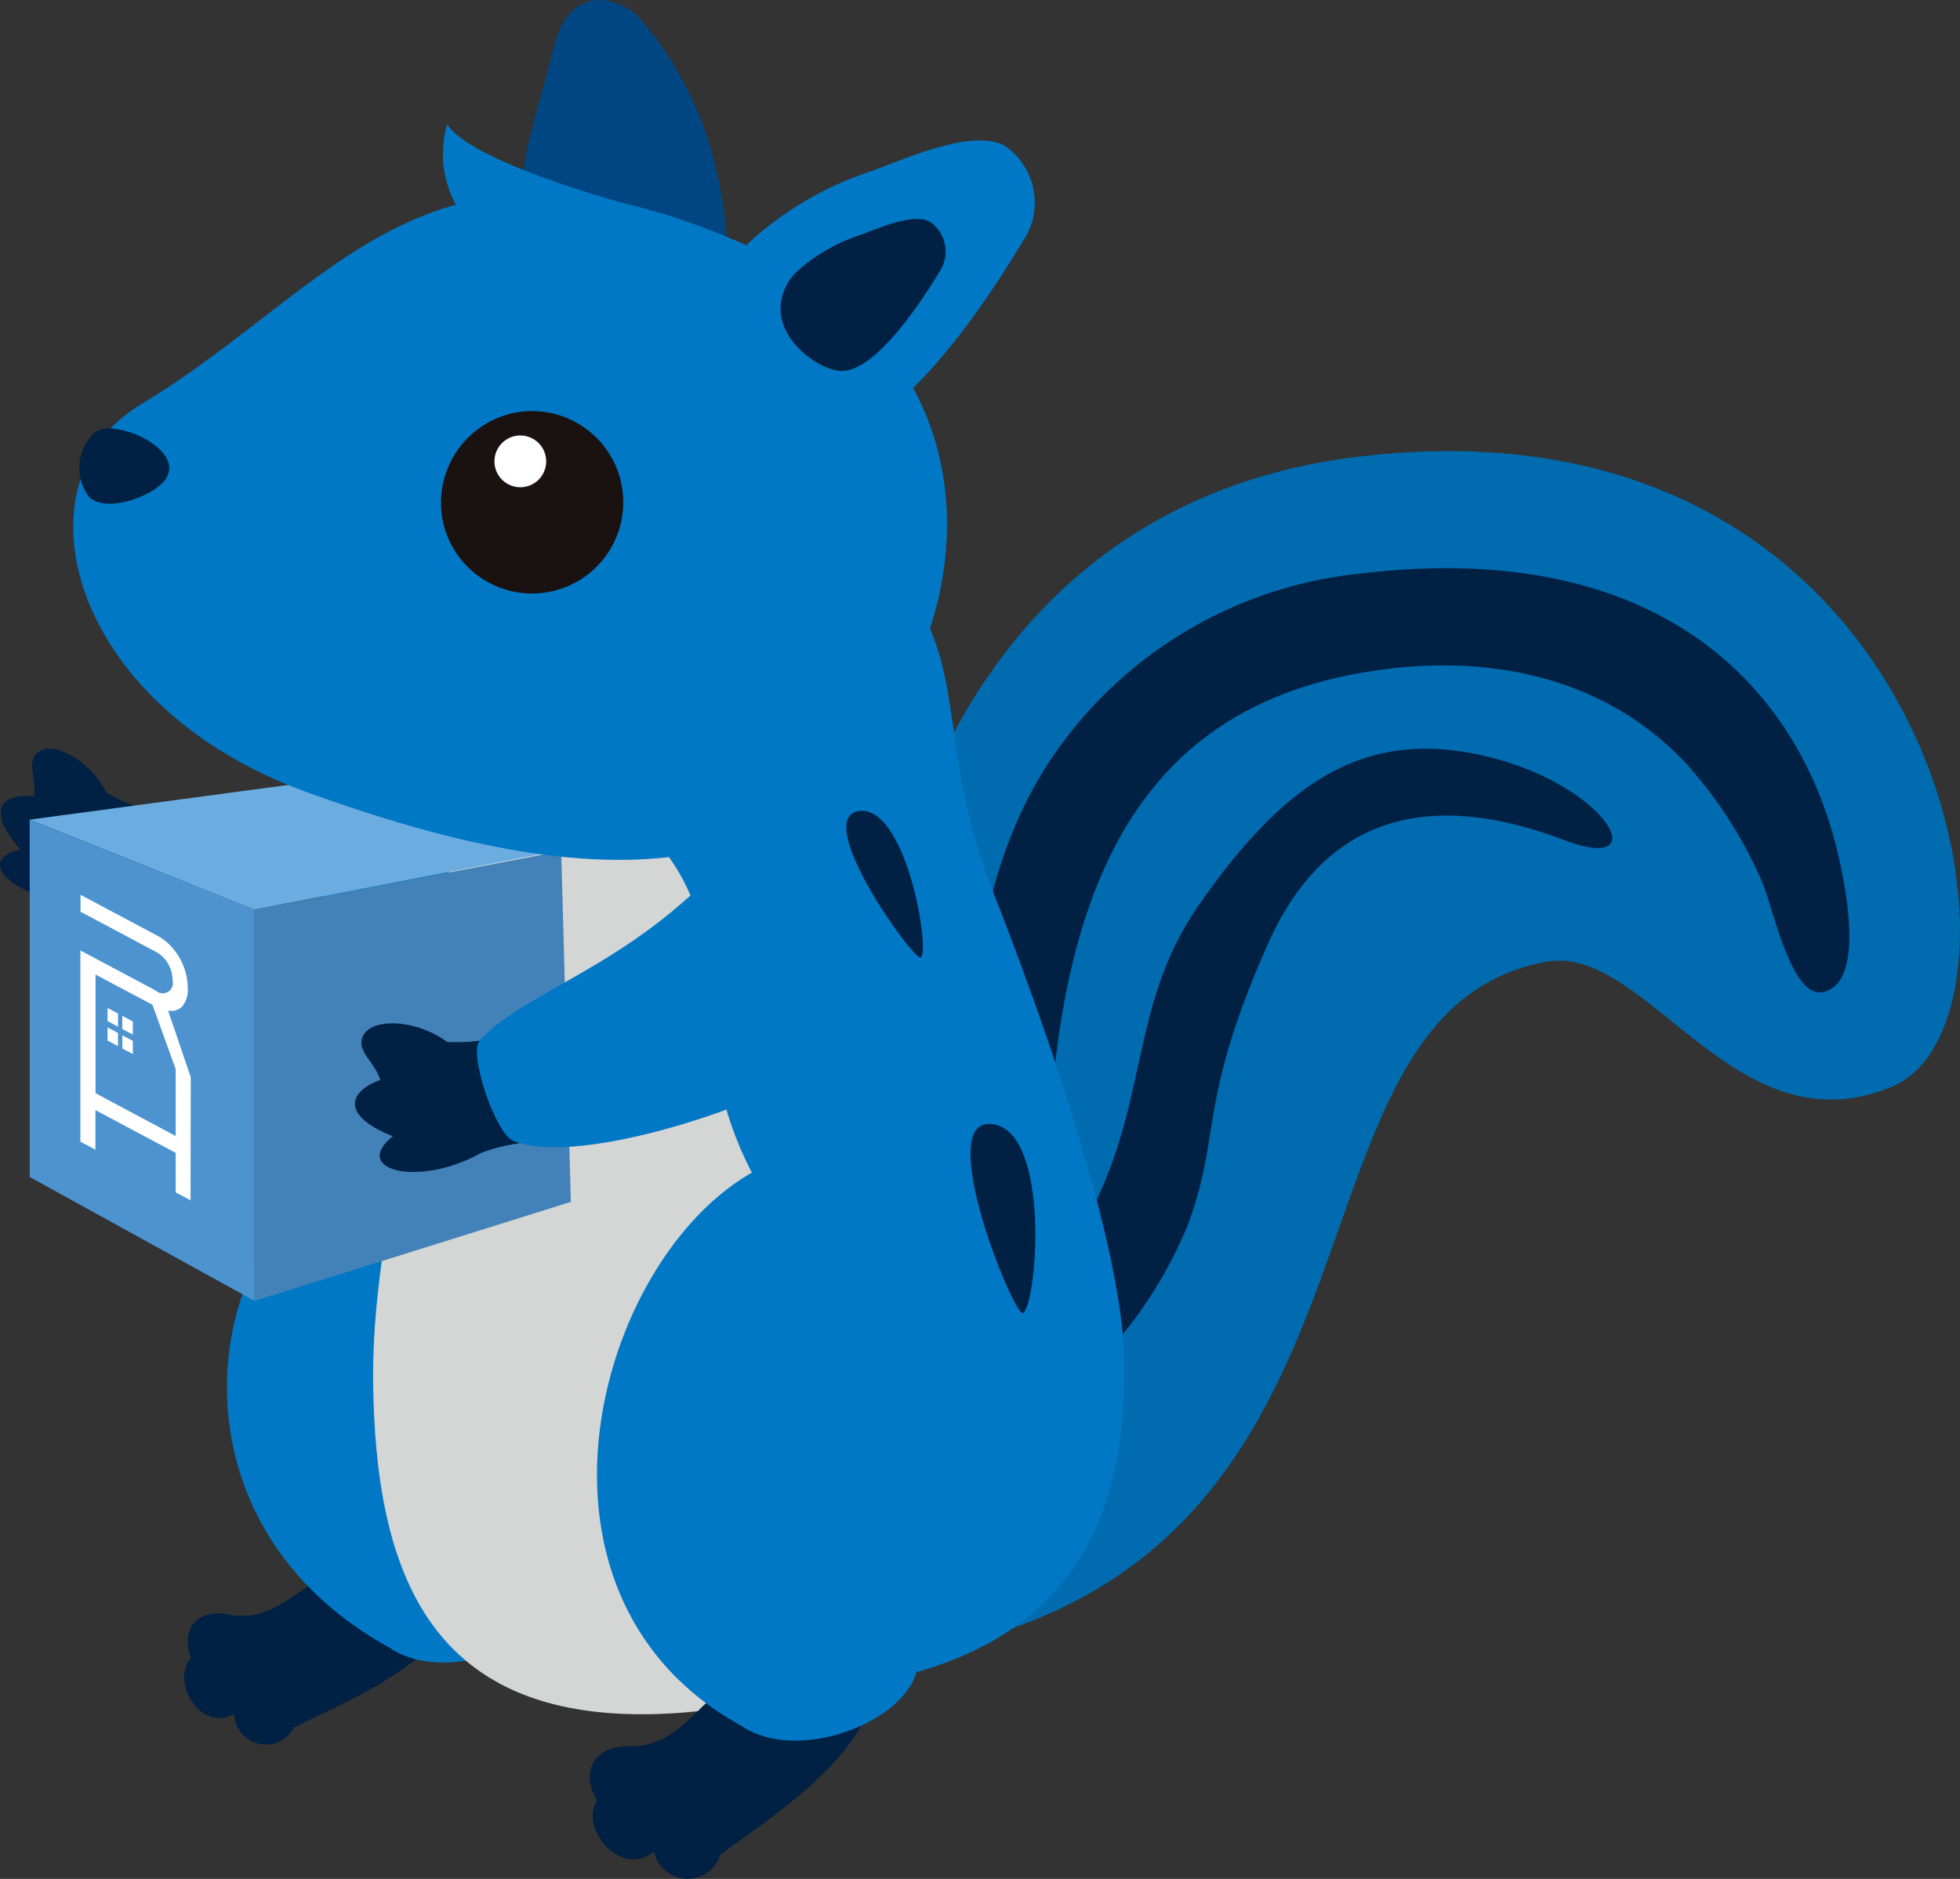
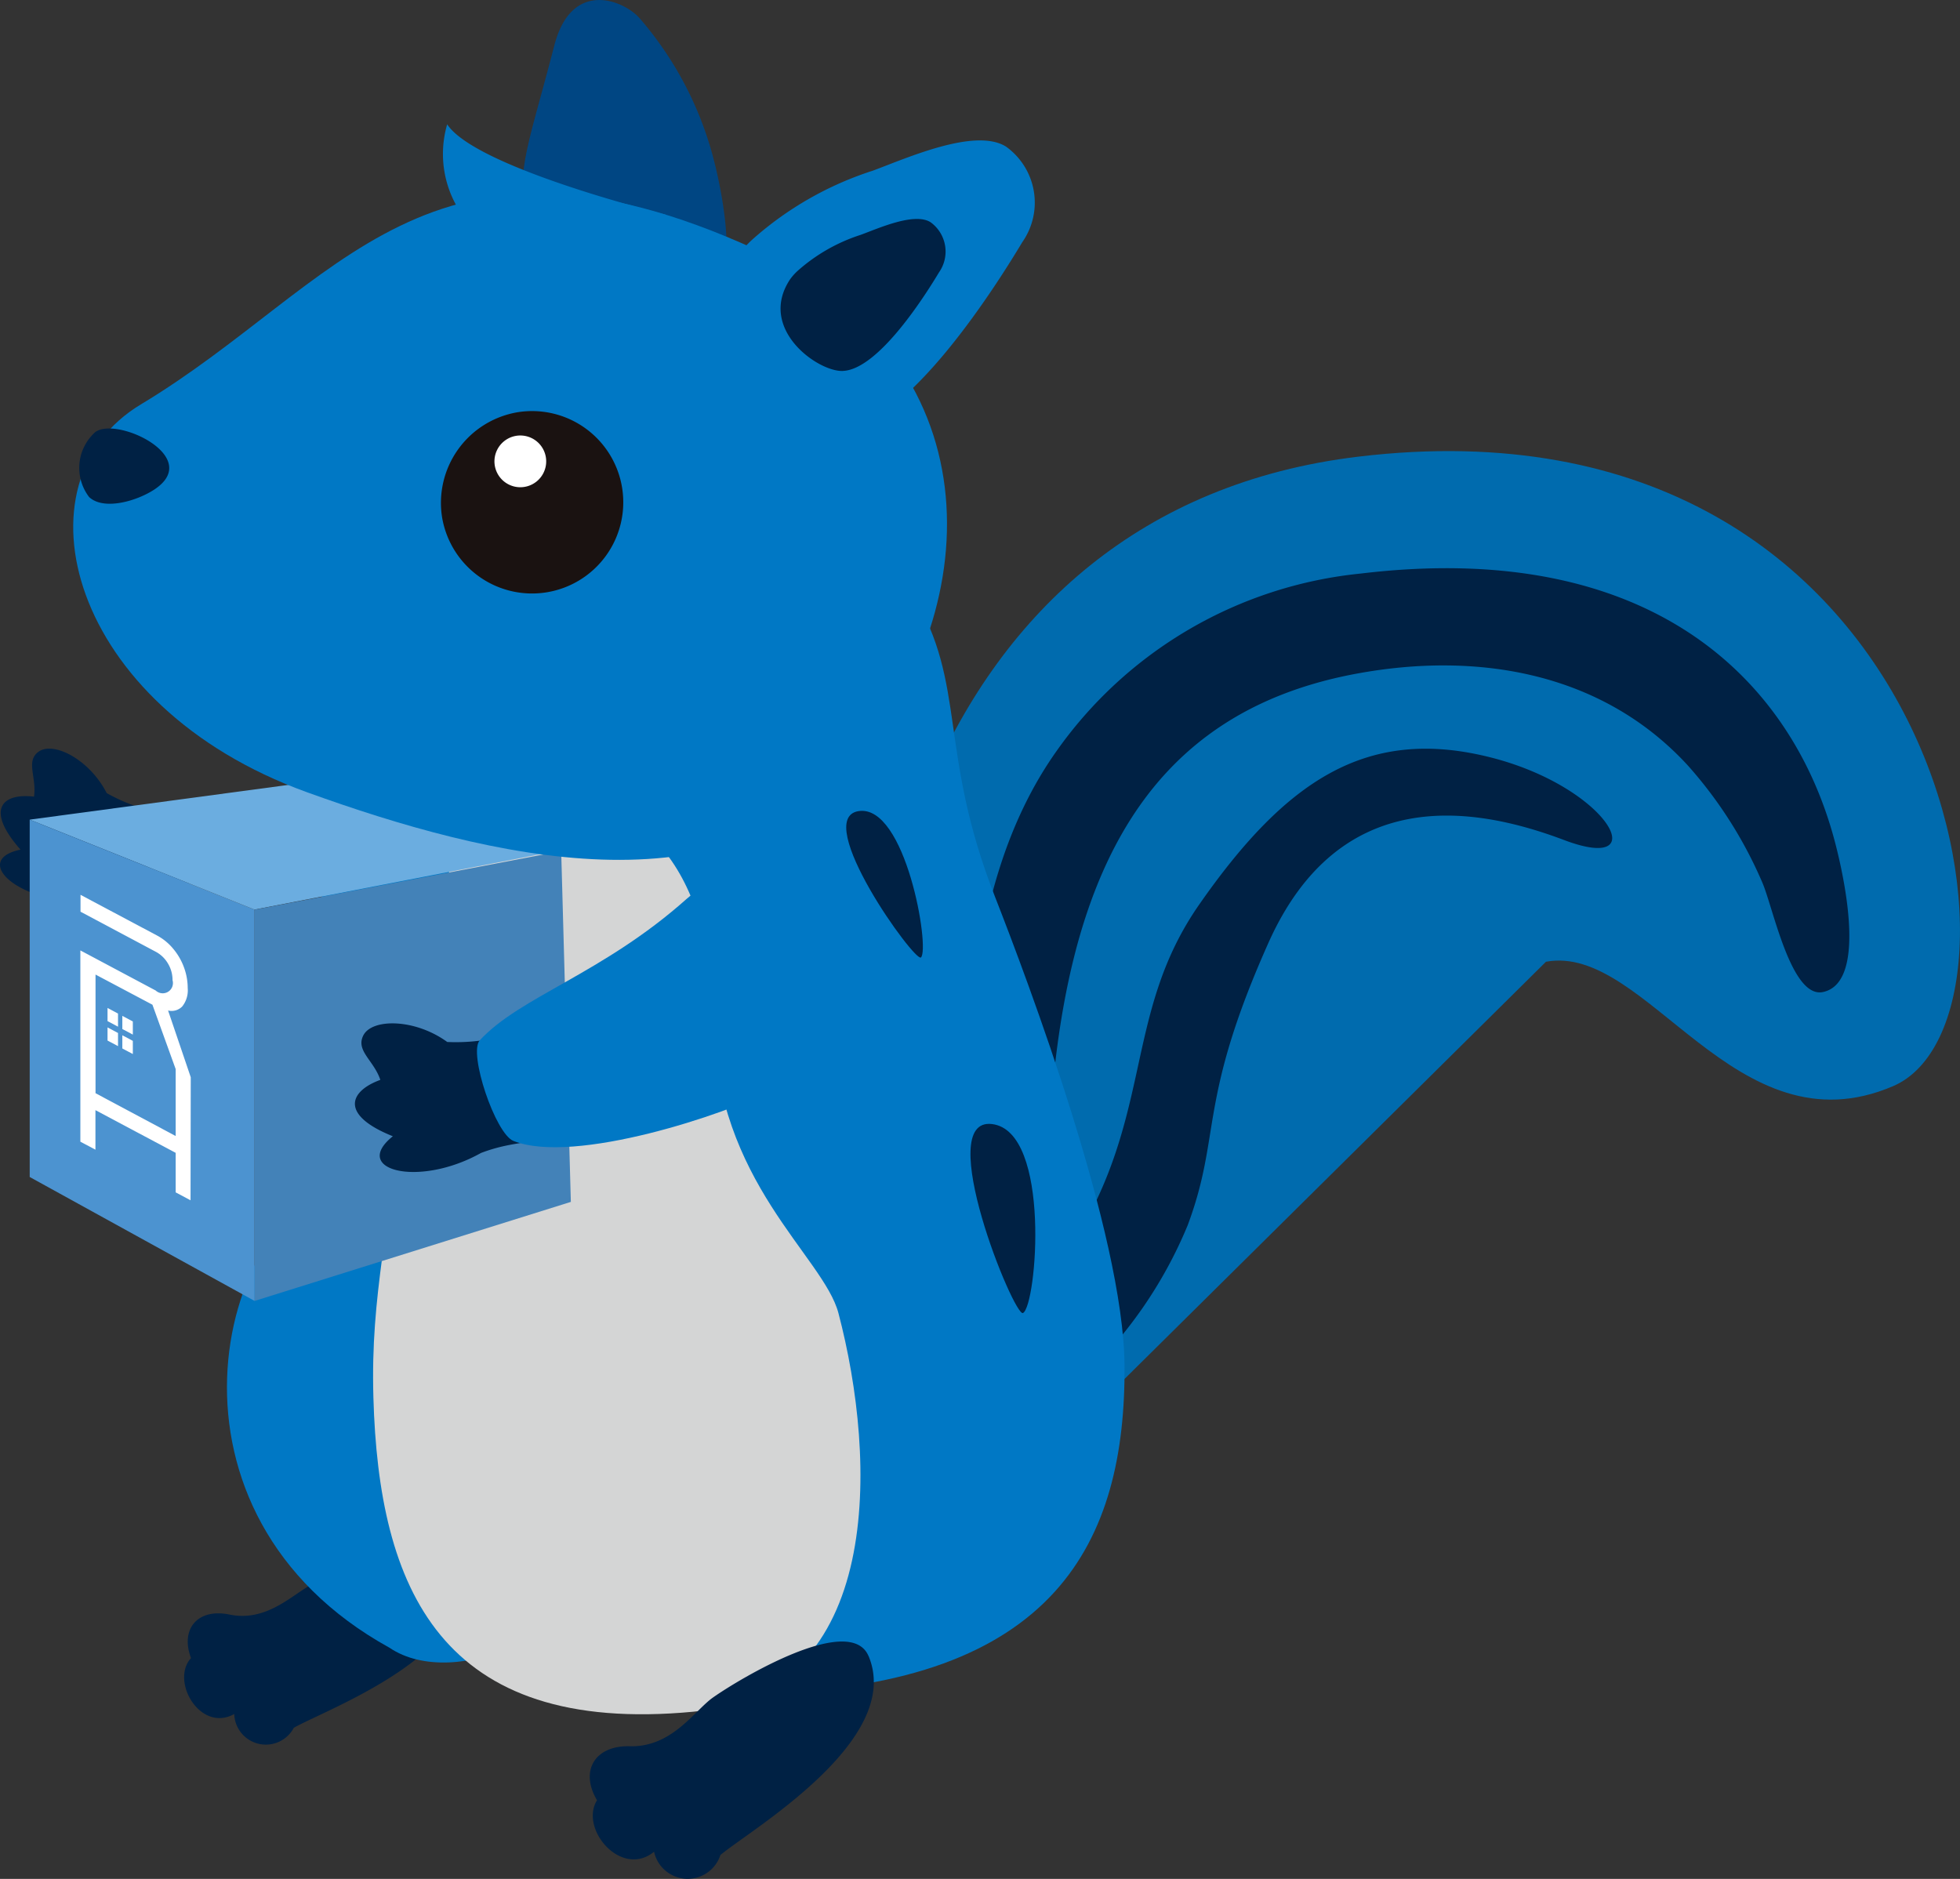
<svg xmlns="http://www.w3.org/2000/svg" id="グループ_264" data-name="グループ 264" width="65" height="62.318" viewBox="0 0 65 62.318">
  <rect x="0" y="0" width="65" height="62.318" fill="#333333" stroke="none" />
  <defs>
    <clipPath id="clip-path">
      <rect id="長方形_51" data-name="長方形 51" width="65" height="62.318" fill="none" />
    </clipPath>
  </defs>
  <g id="グループ_15" data-name="グループ 15" transform="translate(0 0)" clip-path="url(#clip-path)">
    <path id="パス_42" data-name="パス 42" d="M2.922,80.3c1.187.129,1.641.565,2.64.538s.986-3.284.169-3.411a5.99,5.99,0,0,1-2.192-.72C2.97,75.59,1.766,74.97,1.272,75.338c-.424.317-.051.84-.144,1.486C.084,76.7-.508,77.234.68,78.581-.99,78.933.668,80.4,2.922,80.3" transform="translate(0 -50.401)" fill="#002144" />
-     <path id="パス_43" data-name="パス 43" d="M80.344,85.5c-5.43.387,2.408-7.109,1.772-9.944-2.9-12.927,1.091-28.312,15.466-30.037,19.649-2.358,22.973,18.631,17.734,20.879s-8.167-4.748-11.512-4.126C93.98,64.1,100.266,84.084,80.344,85.5" transform="translate(-52.535 -30.373)" fill="#006bae" />
+     <path id="パス_43" data-name="パス 43" d="M80.344,85.5c-5.43.387,2.408-7.109,1.772-9.944-2.9-12.927,1.091-28.312,15.466-30.037,19.649-2.358,22.973,18.631,17.734,20.879s-8.167-4.748-11.512-4.126" transform="translate(-52.535 -30.373)" fill="#006bae" />
    <path id="パス_44" data-name="パス 44" d="M99.543,92.218c3.162-4.583,1.941-8.05,4.575-11.826,2.86-4.1,5.522-5.865,9.534-4.9s5.615,3.925,2.565,2.773-7.471-1.845-9.819,3.426-1.541,6.329-2.67,9.35a14.578,14.578,0,0,1-3.549,5.111c-1.271,1.156-3.72,2.7-4.056.888s.257-.235,3.42-4.818" transform="translate(-64.341 -50.401)" fill="#002144" />
    <path id="パス_45" data-name="パス 45" d="M94.72,81.077c-.307-11.328,1.772-18.912,10.25-20.482,4-.74,8.129-.055,10.974,3.03a14.272,14.272,0,0,1,2.472,3.871c.36.8.959,3.887,2.025,3.658,1.537-.33.625-4.121.377-5.044-1.429-5.325-6.093-9.99-15.705-8.836a14.056,14.056,0,0,0-10.1,5.9c-3.266,4.619-3.189,11.361-2.735,18.453.108,1.673-3.173,5.637-2.7,6.719s5.224-4.135,5.14-7.265" transform="translate(-59.983 -38.251)" fill="#002144" />
    <path id="パス_46" data-name="パス 46" d="M32.426,64.908c2.209-4.17,16.651-9.113,18.208-6.545,1.794,2.959.823,5.168,2.72,10.01,1.082,2.764,4.261,11.182,4.294,15.539.042,5.836-2.273,10.613-11.975,10.877-9.33.248-12.2-4.608-13.941-11.725-2.363-9.636-1.288-14.415.694-18.156" transform="translate(-20.355 -38.625)" fill="#0078c5" />
    <path id="パス_47" data-name="パス 47" d="M27.663,156.712c-.311-1.411-3.987-.028-4.912.405-.622.3-1.491,1.267-2.748,1.006-1.042-.216-1.641.465-1.276,1.444-.691.764.309,2.481,1.434,1.855a1.049,1.049,0,0,0,1.975.458c1.005-.582,6.131-2.442,5.527-5.169" transform="translate(-12.393 -104.572)" fill="#002144" />
    <path id="パス_48" data-name="パス 48" d="M28.193,132.731c-8.022-4.426-5.915-14.174-1.263-15.812,5.834-2.057,12.071,4.736,6.975,12.988,1.055,2.137-3.517,4.313-5.712,2.824" transform="translate(-15.277 -78.08)" fill="#0078c5" />
    <path id="パス_49" data-name="パス 49" d="M38.5,89.534c.35-4.015,1.039-8.9,5-9.126,2.473-.138,5.2,1.848,5.273,7.342.074,5.3,3.648,7.791,4.142,9.666,1.278,4.853,1.531,12.62-4.807,13.221-8.411.8-10.437-4.118-10.615-10.421-.1-3.515.555-5.415,1.01-10.683" transform="translate(-25.11 -53.864)" fill="#d4d5d5" />
    <path id="パス_50" data-name="パス 50" d="M68.505,165.443c-.6-1.449-4.27.739-5.175,1.381-.608.438-1.35,1.643-2.745,1.606-1.156-.03-1.665.814-1.086,1.791-.591.951.809,2.594,1.892,1.708a1.141,1.141,0,0,0,2.2.109c.963-.816,6.086-3.795,4.914-6.6" transform="translate(-39.7 -110.511)" fill="#002144" />
-     <path id="パス_51" data-name="パス 51" d="M64.766,133.981c-8.022-4.424-4.688-15.942.741-18.553,8.719-4.19,10.067,7.478,4.972,15.729,1.054,2.137-3.518,4.313-5.713,2.824" transform="translate(-40.183 -76.74)" fill="#0078c5" />
    <path id="パス_52" data-name="パス 52" d="M98.221,112.943c-1.972-.238.733,6.412,1.027,6.268.456-.232.947-6.029-1.027-6.268" transform="translate(-65.323 -75.661)" fill="#002144" />
    <path id="パス_53" data-name="パス 53" d="M85.431,81.49c-1.563.252,1.876,5.038,2.072,4.853.305-.29-.507-5.1-2.072-4.853" transform="translate(-56.961 -54.587)" fill="#002144" />
    <path id="パス_54" data-name="パス 54" d="M2.985,94.217l7.459,4.111V85.35L2.985,82.365Z" transform="translate(-2 -55.179)" fill="#4c93d0" />
    <path id="パス_55" data-name="パス 55" d="M12.98,78.3l7.459,2.387-10,1.939L2.986,79.642Z" transform="translate(-2 -52.457)" fill="#6bade0" />
    <path id="パス_56" data-name="パス 56" d="M36.07,97.161l-10.486,3.284V87.467l10.166-1.942Z" transform="translate(-17.139 -57.297)" fill="#4382b8" />
    <path id="パス_57" data-name="パス 57" d="M39.847,107.136c1.174-.445,1.812-.246,2.741-.751s-.634-3.556-1.46-3.289a6.287,6.287,0,0,1-2.406.361c-1.065-.775-2.5-.791-2.786-.212-.251.506.351.821.567,1.469-1.041.379-1.344,1.167.415,1.87-1.4,1.123.853,1.716,2.929.551" transform="translate(-23.89 -68.897)" fill="#002144" />
    <path id="パス_58" data-name="パス 58" d="M48.016,93.836c-.384.42.52,3.107,1.12,3.338,2.023.8,7.116-.91,8.533-1.671,3.942-2.11.143-8.976-2.8-6.351-2.771,2.471-5.524,3.239-6.853,4.685" transform="translate(-32.106 -59.331)" fill="#0078c5" />
    <path id="パス_59" data-name="パス 59" d="M58.527,9.605c-2.019-.03-5.206,1.377-5.9-2.154-.357-1.815.039-2.52.927-5.951C54.133-.72,55.881.016,56.395.621a11.562,11.562,0,0,1,2.479,4.811c.146.57.976,4.191-.346,4.174" transform="translate(-35.169 0)" fill="#004683" />
    <path id="パス_60" data-name="パス 60" d="M33.35,38.242C29.058,43.43,21.145,41.485,15.1,39.3c-7.9-2.857-9.8-10.282-5.5-12.862,6.6-3.969,9.516-10.1,20.386-5.141,7.949,3.626,7.656,11.766,3.369,16.945" transform="translate(-4.927 -13.026)" fill="#0078c5" />
    <path id="パス_61" data-name="パス 61" d="M44.348,44.845a3.025,3.025,0,1,0,2.52-3.5,3.048,3.048,0,0,0-2.52,3.5" transform="translate(-29.685 -27.675)" fill="#1a1211" />
    <path id="パス_62" data-name="パス 62" d="M49.682,44.543a.858.858,0,1,0,.933-.777.858.858,0,0,0-.933.777" transform="translate(-33.281 -29.318)" fill="#fff" />
    <path id="パス_63" data-name="パス 63" d="M8.45,43.213a1.592,1.592,0,0,0-.166,2.118c.475.449,1.564.145,2.164-.249,1.667-1.1-1.375-2.493-2-1.869" transform="translate(-5.329 -28.846)" fill="#002144" />
    <path id="パス_64" data-name="パス 64" d="M76.244,23.726c-1.584.047-5.392-2.669-3.327-5.792a3.427,3.427,0,0,1,.5-.554,11.124,11.124,0,0,1,3.976-2.267c1.136-.42,3.391-1.435,4.415-.8a2.285,2.285,0,0,1,.544,3.169c-.751,1.251-3.8,6.176-6.1,6.244" transform="translate(-48.448 -9.452)" fill="#0078c5" />
    <path id="パス_65" data-name="パス 65" d="M80.485,27.047c-.83.025-2.826-1.4-1.744-3.037a1.807,1.807,0,0,1,.26-.29,5.823,5.823,0,0,1,2.084-1.188c.6-.22,1.777-.753,2.314-.42a1.2,1.2,0,0,1,.285,1.661c-.394.655-1.993,3.237-3.2,3.273" transform="translate(-52.541 -14.743)" fill="#002144" />
    <path id="パス_66" data-name="パス 66" d="M51.891,15.487s-6.307-1.549-7.256-3A3.511,3.511,0,0,0,45.679,16.1Z" transform="translate(-29.805 -8.364)" fill="#0078c5" />
    <path id="パス_67" data-name="パス 67" d="M11.745,95.971h0l-.752-2.214a.492.492,0,0,0,.47-.135.856.856,0,0,0,.181-.61,1.977,1.977,0,0,0-.125-.688,2.051,2.051,0,0,0-.357-.616,1.79,1.79,0,0,0-.534-.438L8.089,89.92v.56l.5.266.2.106,1.8.959a1.026,1.026,0,0,1,.4.388,1.058,1.058,0,0,1,.152.554.339.339,0,0,1-.557.342l-2-1.065-.5-.266v6.344l.5.265V97.062l2.661,1.416v1.311l.493.263Zm-.5,1.949L8.587,96.5V94.29l0-1.725,1.887,1,.771,2.136Z" transform="translate(-5.419 -60.241)" fill="#fff" />
    <path id="パス_68" data-name="パス 68" d="M10.8,101.725l.348.185v-.436l-.348-.185Z" transform="translate(-7.234 -67.857)" fill="#fff" />
    <path id="パス_69" data-name="パス 69" d="M12.292,102.52l.348.185v-.436l-.348-.185Z" transform="translate(-8.235 -68.39)" fill="#fff" />
    <path id="パス_70" data-name="パス 70" d="M10.8,103.679l.348.185v-.436l-.348-.185Z" transform="translate(-7.234 -69.166)" fill="#fff" />
    <path id="パス_71" data-name="パス 71" d="M12.292,104.474l.348.185v-.437l-.348-.185Z" transform="translate(-8.235 -69.699)" fill="#fff" />
  </g>
</svg>